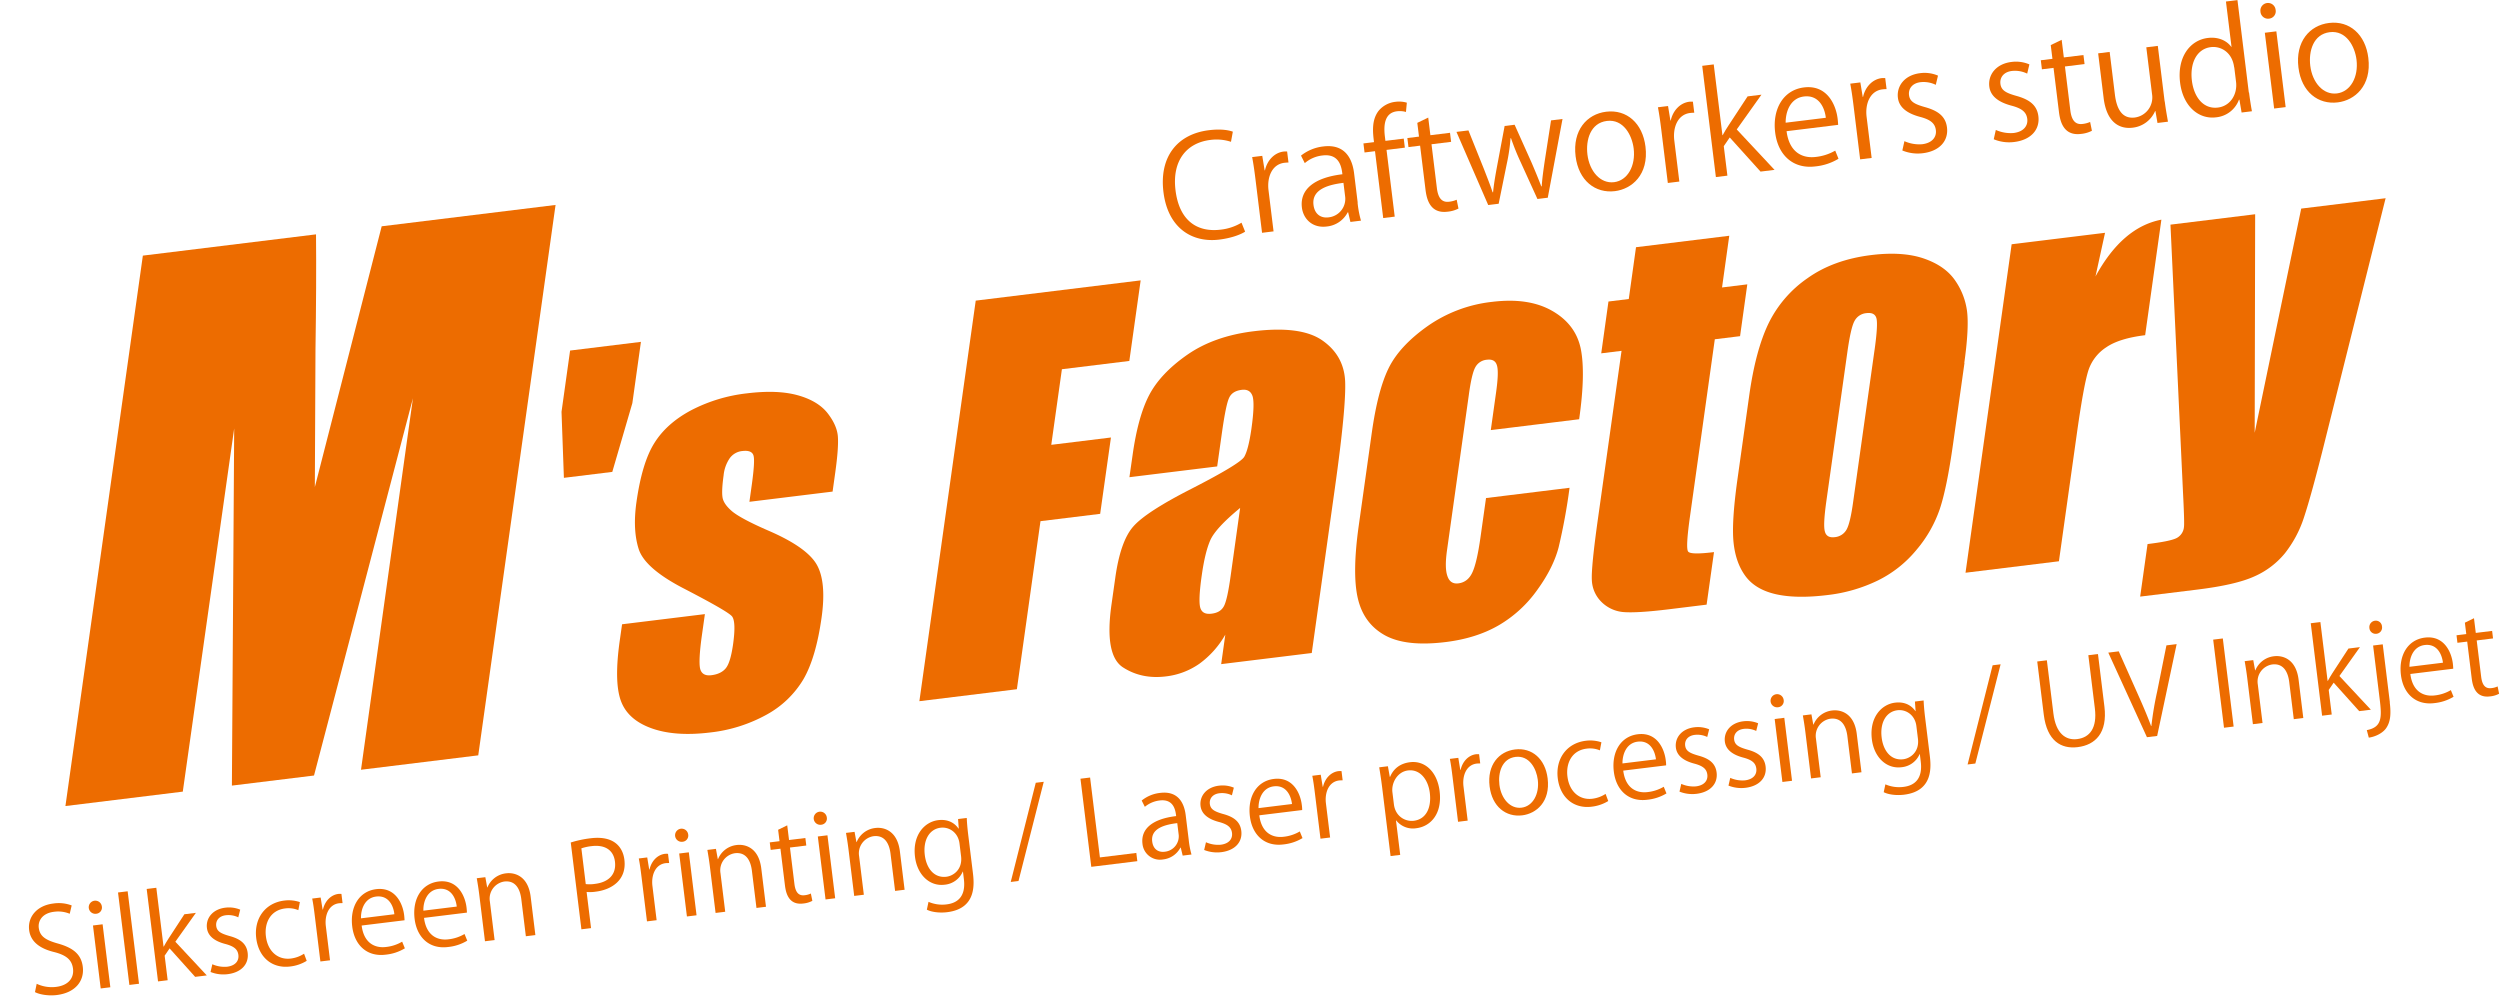
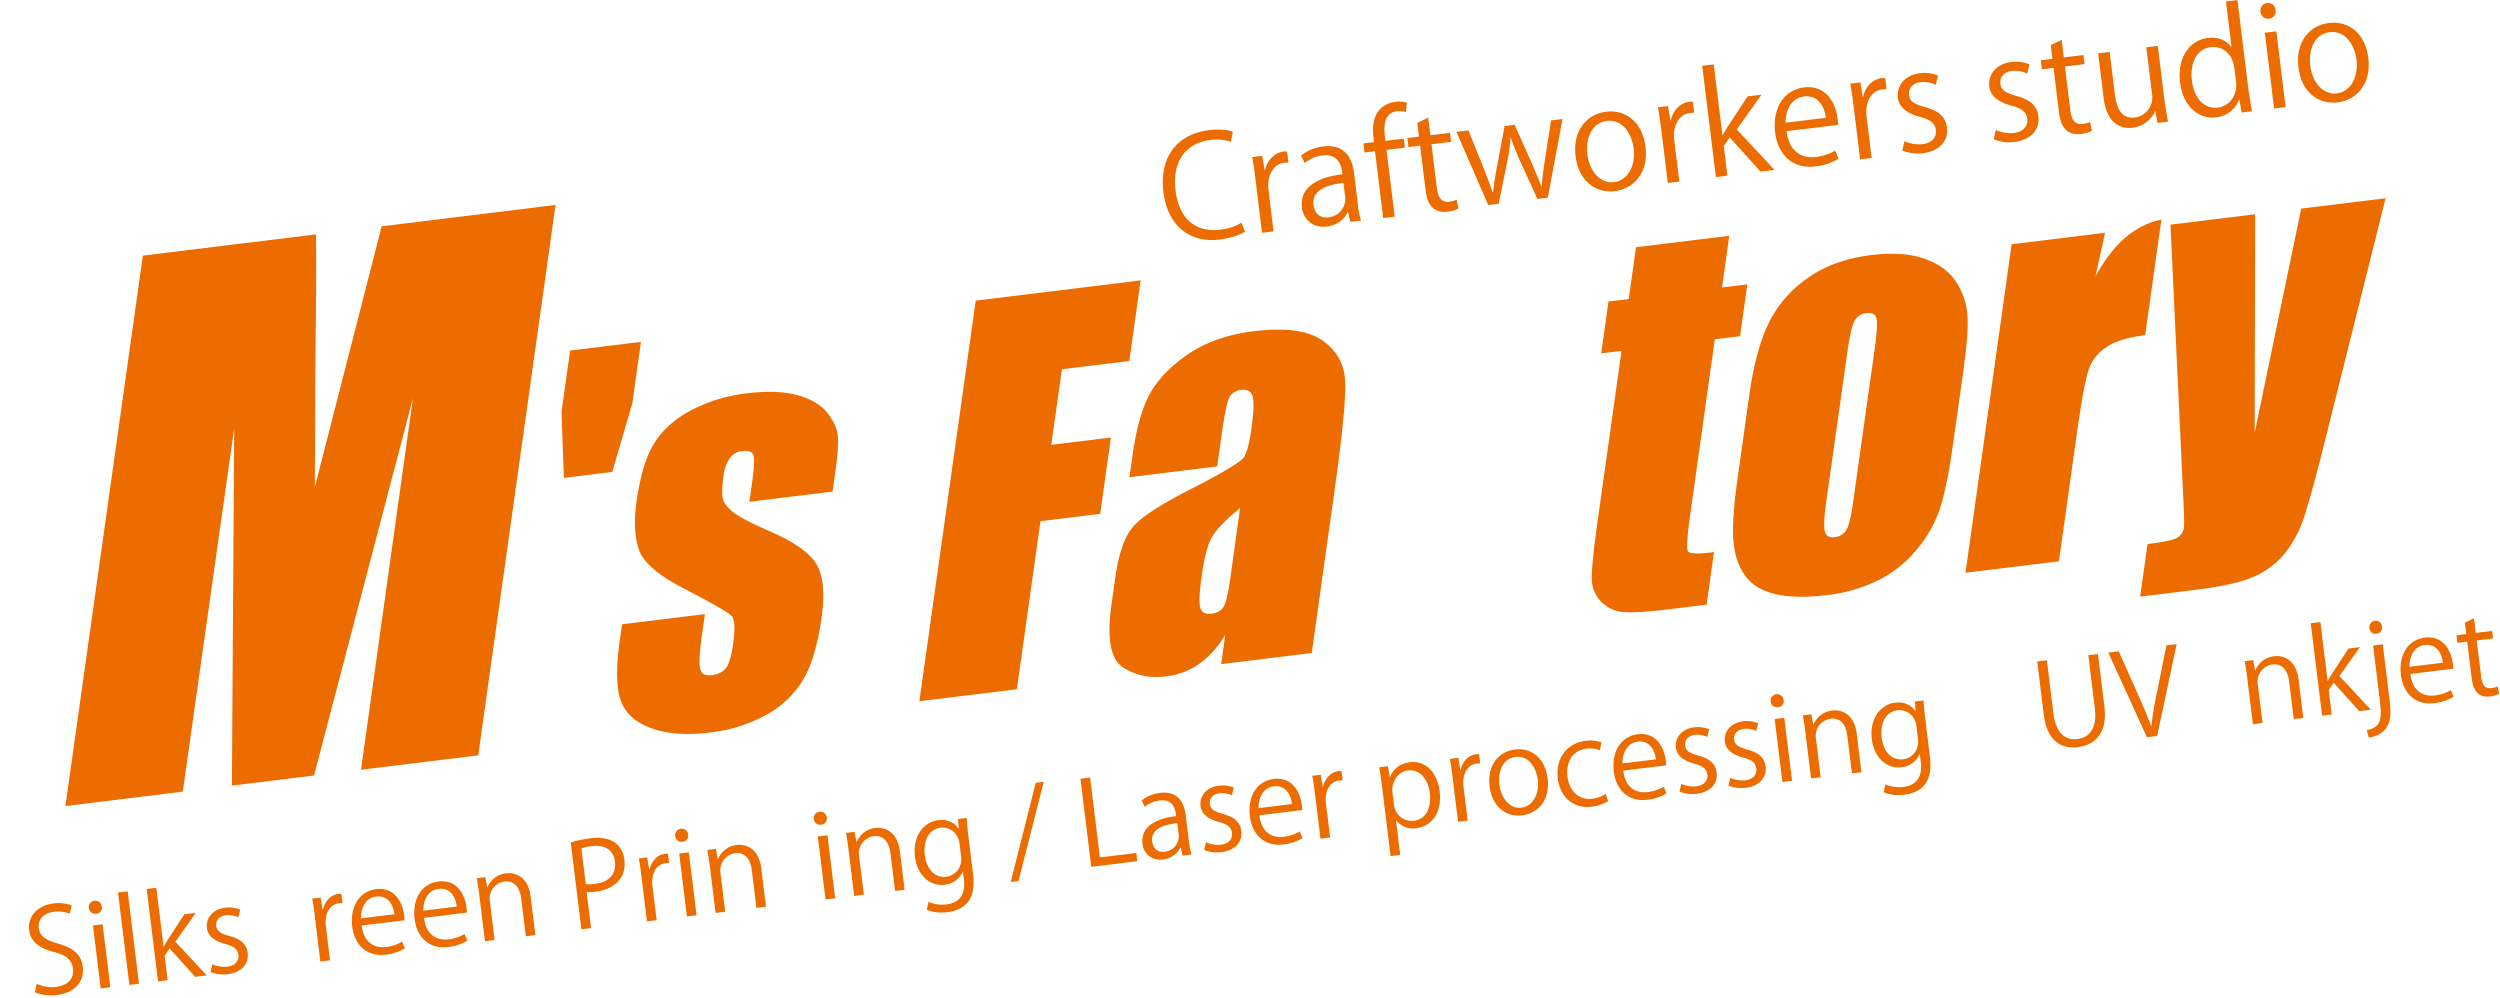
<svg xmlns="http://www.w3.org/2000/svg" width="1245.714" height="497.104" viewBox="0 0 1245.714 497.104">
  <g id="レイヤー_1" data-name="レイヤー 1" transform="translate(-26.166 139.323) rotate(-7)">
    <g id="グループ_761" data-name="グループ 761">
      <g id="グループ_757" data-name="グループ 757" transform="translate(0 313.464)">
        <path id="パス_531" data-name="パス 531" d="M22.057,59.544a15.032,15.032,0,0,0-7.785-2.005c-6.134,0-8.493,3.775-8.493,6.959,0,4.364,2.654,6.546,8.611,9.023,7.136,3.008,10.793,6.664,10.793,12.975,0,7.018-5.131,12.385-14.626,12.385-4.01,0-8.375-1.239-10.557-2.772L1.356,92.1a17.667,17.667,0,0,0,9.5,2.713c5.9,0,9.377-3.185,9.377-7.962,0-4.364-2.359-7.018-8.139-9.318C5.426,75.055.885,71.162.885,65.087c0-6.723,5.426-11.677,13.506-11.677a18.206,18.206,0,0,1,9.024,2.064l-1.474,4.01Z" transform="translate(0 -51.877)" fill="#ed6c00" />
        <path id="パス_532" data-name="パス 532" d="M8.546,60.146a3.276,3.276,0,1,1,3.185-3.3A3.1,3.1,0,0,1,8.546,60.146Zm2.477,37.215H6.187V65.749h4.836Z" transform="translate(26.546 -50.946)" fill="#ed6c00" />
        <path id="パス_533" data-name="パス 533" d="M12.826,99.565H7.99V53.15h4.836Z" transform="translate(39.133 -53.15)" fill="#ed6c00" />
        <path id="パス_534" data-name="パス 534" d="M34.965,99.565h-5.9L18.156,83.936l-2.89,3.3V99.565H10.43V53.15h4.836V82.7h.118c.767-1.121,1.828-2.477,2.713-3.539l9.436-11.206h5.78L21.4,80.987,34.906,99.565Z" transform="translate(51.083 -53.15)" fill="#ed6c00" />
        <path id="パス_535" data-name="パス 535" d="M32.033,61.133A11.266,11.266,0,0,0,25.9,59.3c-3.48,0-5.367,2.123-5.367,4.718,0,2.713,1.828,4.01,5.839,5.721,5.131,2.064,8.08,4.777,8.08,9.5,0,5.6-4.305,9.318-11.206,9.318a17.351,17.351,0,0,1-8.316-2.123l1.356-3.716a14.987,14.987,0,0,0,7.136,2.123c4.246,0,6.311-2.241,6.311-5.131s-1.71-4.6-5.839-6.252c-5.367-2.123-8.08-5.131-8.08-8.965,0-4.954,3.951-8.965,10.321-8.965a14.543,14.543,0,0,1,7.254,1.887l-1.415,3.657Z" transform="translate(73.123 -41.493)" fill="#ed6c00" />
-         <path id="パス_536" data-name="パス 536" d="M42.76,86.68a20.12,20.12,0,0,1-8.611,1.828c-9.024,0-15.039-6.429-15.039-16.1S25.539,55.54,35.27,55.54a17.323,17.323,0,0,1,7.608,1.71l-1.239,3.892a12.707,12.707,0,0,0-6.487-1.651c-7.313,0-11.147,5.839-11.147,12.621,0,7.667,4.6,12.5,10.97,12.5a15.519,15.519,0,0,0,6.841-1.592l.885,3.716Z" transform="translate(93.595 -41.444)" fill="#ed6c00" />
        <path id="パス_537" data-name="パス 537" d="M38.954,60.317c-.531,0-1.062-.118-1.769-.118-5.249,0-7.9,5.19-7.9,10.5V87.86H24.446V65.684c0-3.362,0-6.429-.236-9.436h4.246l.236,6.075h.177c1.415-3.951,4.718-6.782,8.611-6.782a12.569,12.569,0,0,1,1.474.177Z" transform="translate(118.574 -41.444)" fill="#ed6c00" />
        <path id="パス_538" data-name="パス 538" d="M51.932,86.552A22.769,22.769,0,0,1,42.024,88.5c-9.2,0-14.744-6.487-14.744-15.924,0-9.908,5.544-17.044,14.1-17.044,9.731,0,12.267,8.906,12.267,14.449,0,1.121-.059,1.887-.118,2.654H32c0,8.729,5.072,12.09,10.734,12.09a19.9,19.9,0,0,0,8.316-1.651l.944,3.48ZM48.866,69.036c.059-4.305-1.71-9.849-7.962-9.849-5.78,0-8.375,5.485-8.788,9.849Z" transform="translate(133.61 -41.493)" fill="#ed6c00" />
        <path id="パス_539" data-name="パス 539" d="M57.242,86.552A22.768,22.768,0,0,1,47.334,88.5c-9.2,0-14.744-6.487-14.744-15.924,0-9.908,5.544-17.044,14.1-17.044,9.731,0,12.267,8.906,12.267,14.449,0,1.121-.059,1.887-.118,2.654H37.308c0,8.729,5.072,12.09,10.734,12.09a19.9,19.9,0,0,0,8.316-1.651l.944,3.48ZM54.176,69.036c.059-4.305-1.71-9.849-7.962-9.849-5.78,0-8.375,5.485-8.788,9.849Z" transform="translate(159.617 -41.493)" fill="#ed6c00" />
        <path id="パス_540" data-name="パス 540" d="M63.816,87.86H58.98v-18.7c0-5.19-1.828-9.672-7.372-9.672a8.614,8.614,0,0,0-8.316,8.965v19.4H38.456V64.387c0-3.244-.118-5.6-.236-8.2h4.305l.295,5.19h.118A11.347,11.347,0,0,1,53.082,55.54c3.951,0,10.675,2.359,10.675,13.093V87.919Z" transform="translate(187.191 -41.444)" fill="#ed6c00" />
        <path id="パス_541" data-name="パス 541" d="M46.47,54.355A54.745,54.745,0,0,1,56.5,53.47c14.272,0,15.452,9.141,15.452,12.621,0,10.38-8.316,14.1-16.1,14.1a18.051,18.051,0,0,1-4.541-.413V97.939H46.47V54.3Zm4.836,21.468a17.426,17.426,0,0,0,4.659.472c6.959,0,11.206-3.48,11.206-9.79s-4.541-9.082-10.557-9.082a24.672,24.672,0,0,0-5.249.472V75.881Z" transform="translate(227.597 -51.583)" fill="#ed6c00" />
        <path id="パス_542" data-name="パス 542" d="M66.7,60.317c-.531,0-1.062-.118-1.71-.118-5.249,0-7.9,5.19-7.9,10.5V87.86H52.246V65.684c0-3.362,0-6.429-.236-9.436h4.246l.236,6.075h.177c1.415-3.951,4.718-6.782,8.611-6.782a12.569,12.569,0,0,1,1.474.177v4.6Z" transform="translate(254.73 -41.444)" fill="#ed6c00" />
        <path id="パス_543" data-name="パス 543" d="M58.456,60.146a3.276,3.276,0,1,1,3.185-3.3A3.1,3.1,0,0,1,58.456,60.146Zm2.418,37.215H56.038V65.749h4.836Z" transform="translate(270.991 -50.946)" fill="#ed6c00" />
        <path id="パス_544" data-name="パス 544" d="M83.446,87.86H78.61v-18.7c0-5.19-1.828-9.672-7.372-9.672a8.614,8.614,0,0,0-8.316,8.965v19.4H58.086V64.387c0-3.244-.118-5.6-.236-8.2h4.305l.295,5.19h.118A11.347,11.347,0,0,1,72.712,55.54c3.951,0,10.675,2.359,10.675,13.093V87.919Z" transform="translate(283.333 -41.444)" fill="#ed6c00" />
-         <path id="パス_545" data-name="パス 545" d="M68.055,56.061l4.777-1.651v7.372h8.2v3.775h-8.2V83.84c0,4.01,1.238,6.193,4.305,6.193a9.2,9.2,0,0,0,3.244-.472l.295,3.716a12.028,12.028,0,0,1-4.718.767c-7.667,0-7.9-6.959-7.9-10.321V65.557h-4.9V61.782h4.9V56.061Z" transform="translate(309.34 -46.979)" fill="#ed6c00" />
        <path id="パス_546" data-name="パス 546" d="M70.256,60.146a3.276,3.276,0,1,1,3.185-3.3A3.1,3.1,0,0,1,70.256,60.146Zm2.418,37.215H67.838V65.749h4.836Z" transform="translate(328.784 -50.946)" fill="#ed6c00" />
        <path id="パス_547" data-name="パス 547" d="M95.246,87.86H90.41v-18.7c0-5.19-1.828-9.672-7.372-9.672a8.614,8.614,0,0,0-8.316,8.965v19.4H69.886V64.387c0-3.244-.118-5.6-.236-8.2h4.305l.295,5.19h.118A11.347,11.347,0,0,1,84.512,55.54c3.951,0,10.675,2.359,10.675,13.093V87.919Z" transform="translate(341.126 -41.444)" fill="#ed6c00" />
        <path id="パス_548" data-name="パス 548" d="M103.145,56.238c-.177,2.241-.295,4.836-.295,8.729v18.46c0,5.485-.118,18.165-15.1,18.165-3.6,0-7.549-.885-9.908-2.477l1.3-3.775A17.176,17.176,0,0,0,87.988,97.7c5.78,0,10.026-3.067,10.026-11.442V82.483H97.9a10.861,10.861,0,0,1-9.79,5.367c-7.549,0-12.916-6.664-12.916-15.57,0-10.97,6.841-16.75,13.683-16.75,5.426,0,8.257,2.89,9.554,5.426h.118l.236-4.777h4.364ZM98.014,68.387c0-5.485-4.01-8.965-8.434-8.965-5.544,0-9.436,4.954-9.436,12.562,0,6.723,3.244,12.031,9.377,12.031,3.6,0,8.493-2.713,8.493-9.259V68.446Z" transform="translate(368.259 -41.493)" fill="#ed6c00" />
        <path id="パス_549" data-name="パス 549" d="M86.853,100.936H82.96l18.4-47.536h4.01Z" transform="translate(406.315 -51.926)" fill="#ed6c00" />
        <path id="パス_550" data-name="パス 550" d="M112.93,97.753H89.87V53.52h4.836v40.1h18.283v4.128Z" transform="translate(440.158 -51.338)" fill="#ed6c00" />
        <path id="パス_551" data-name="パス 551" d="M117.519,80.359a43.578,43.578,0,0,0,.472,7.549h-4.423l-.472-4.069h-.177a11.1,11.1,0,0,1-9.318,4.777,8.757,8.757,0,0,1-9.2-8.965c0-7.608,6.605-11.736,18.342-11.677,0-2.654,0-8.729-7.2-8.729a14.085,14.085,0,0,0-7.726,2.241l-1.179-3.3a17.643,17.643,0,0,1,9.613-2.654c8.906,0,11.265,6.311,11.265,12.562V80.359ZM112.8,71.513c-5.957,0-13.447.885-13.447,7.549,0,4.069,2.536,5.839,5.485,5.839a7.734,7.734,0,0,0,8.021-7.431V71.513Z" transform="translate(462.345 -41.493)" fill="#ed6c00" />
        <path id="パス_552" data-name="パス 552" d="M116.613,61.133A11.266,11.266,0,0,0,110.48,59.3c-3.48,0-5.367,2.123-5.367,4.718,0,2.713,1.828,4.01,5.839,5.721,5.131,2.064,8.08,4.777,8.08,9.5,0,5.6-4.305,9.318-11.206,9.318a17.351,17.351,0,0,1-8.316-2.123l1.357-3.716A14.987,14.987,0,0,0,108,84.842c4.246,0,6.311-2.241,6.311-5.131s-1.71-4.6-5.839-6.252c-5.308-2.123-8.08-5.131-8.08-8.965,0-4.954,3.951-8.965,10.321-8.965a14.543,14.543,0,0,1,7.254,1.887l-1.415,3.657Z" transform="translate(487.372 -41.493)" fill="#ed6c00" />
        <path id="パス_553" data-name="パス 553" d="M128.342,86.552a22.984,22.984,0,0,1-9.908,1.946c-9.2,0-14.744-6.487-14.744-15.924,0-9.908,5.544-17.044,14.1-17.044,9.731,0,12.267,8.906,12.267,14.449a17.467,17.467,0,0,1-.118,2.654H108.408c0,8.729,5.072,12.09,10.734,12.09a19.9,19.9,0,0,0,8.316-1.651l.944,3.48Zm-3.067-17.516c0-4.305-1.769-9.849-7.962-9.849-5.78,0-8.375,5.485-8.847,9.849h16.75Z" transform="translate(507.845 -41.493)" fill="#ed6c00" />
        <path id="パス_554" data-name="パス 554" d="M124.025,60.317c-.531,0-1.062-.118-1.71-.118-5.249,0-7.9,5.19-7.9,10.5V87.86h-4.836V65.684c0-3.362,0-6.429-.236-9.436h4.246l.236,6.075H114c1.415-3.951,4.718-6.782,8.611-6.782a12.571,12.571,0,0,1,1.474.177v4.6Z" transform="translate(535.517 -41.444)" fill="#ed6c00" />
        <path id="パス_555" data-name="パス 555" d="M119.817,61.6c2.182-3.893,5.839-6.075,10.793-6.075,7.49,0,12.857,6.428,12.857,16.1,0,11.618-6.782,16.926-13.742,16.926a10.574,10.574,0,0,1-9.5-5.072h-.118v17.28h-4.836V66.382c0-4.128-.118-7.313-.236-10.2H119.4l.295,5.367h.118Zm.236,13.742c0,6.134,4.6,9.377,8.847,9.377,6.193,0,9.613-5.367,9.613-12.857,0-6.546-3.3-12.385-9.436-12.385-5.367,0-9.023,5.19-9.023,9.79v6.016Z" transform="translate(563.434 -41.493)" fill="#ed6c00" />
        <path id="パス_556" data-name="パス 556" d="M135.735,60.317c-.531,0-1.062-.118-1.71-.118-5.249,0-7.9,5.19-7.9,10.5V87.86h-4.836V65.684c0-3.362,0-6.429-.236-9.436H125.3l.236,6.075h.177c1.415-3.951,4.718-6.782,8.611-6.782a12.567,12.567,0,0,1,1.474.177v4.6Z" transform="translate(592.869 -41.444)" fill="#ed6c00" />
        <path id="パス_557" data-name="パス 557" d="M153.294,71.818c0,11.8-7.785,16.75-14.8,16.75-8.139,0-14.39-6.075-14.39-16.278,0-10.793,6.723-16.75,14.8-16.75C147.514,55.54,153.294,62.145,153.294,71.818ZM138.726,59.256c-6.841,0-9.672,6.723-9.672,12.8,0,7.018,3.893,12.68,9.554,12.68s9.731-5.662,9.731-12.8c0-5.6-2.713-12.68-9.613-12.68Z" transform="translate(607.807 -41.444)" fill="#ed6c00" />
        <path id="パス_558" data-name="パス 558" d="M153.55,86.68a20.121,20.121,0,0,1-8.611,1.828c-9.024,0-15.039-6.429-15.039-16.1s6.429-16.867,16.16-16.867a17.322,17.322,0,0,1,7.608,1.71l-1.239,3.892a12.707,12.707,0,0,0-6.488-1.651c-7.313,0-11.147,5.839-11.147,12.621,0,7.667,4.6,12.5,10.97,12.5a15.52,15.52,0,0,0,6.841-1.592l.885,3.716Z" transform="translate(636.214 -41.444)" fill="#ed6c00" />
        <path id="パス_559" data-name="パス 559" d="M159.322,86.552a22.984,22.984,0,0,1-9.908,1.946c-9.2,0-14.744-6.487-14.744-15.924,0-9.908,5.544-17.044,14.1-17.044,9.731,0,12.267,8.906,12.267,14.449a17.467,17.467,0,0,1-.118,2.654H139.388c0,8.729,5.072,12.09,10.734,12.09a19.9,19.9,0,0,0,8.316-1.651l.944,3.48Zm-3.067-17.516c0-4.305-1.769-9.849-7.962-9.849-5.78,0-8.375,5.485-8.847,9.849H156.2Z" transform="translate(659.576 -41.493)" fill="#ed6c00" />
        <path id="パス_560" data-name="パス 560" d="M157.073,61.133A11.266,11.266,0,0,0,150.94,59.3c-3.48,0-5.367,2.123-5.367,4.718,0,2.713,1.828,4.01,5.839,5.721,5.131,2.064,8.08,4.777,8.08,9.5,0,5.6-4.305,9.318-11.206,9.318a17.352,17.352,0,0,1-8.316-2.123l1.357-3.716a14.986,14.986,0,0,0,7.136,2.123c4.246,0,6.311-2.241,6.311-5.131s-1.71-4.6-5.839-6.252c-5.308-2.123-8.08-5.131-8.08-8.965,0-4.954,3.951-8.965,10.321-8.965a14.542,14.542,0,0,1,7.254,1.887l-1.415,3.657Z" transform="translate(685.534 -41.493)" fill="#ed6c00" />
        <path id="パス_561" data-name="パス 561" d="M161.243,61.133A11.266,11.266,0,0,0,155.11,59.3c-3.48,0-5.367,2.123-5.367,4.718,0,2.713,1.828,4.01,5.839,5.721,5.131,2.064,8.08,4.777,8.08,9.5,0,5.6-4.305,9.318-11.206,9.318a17.351,17.351,0,0,1-8.316-2.123l1.356-3.716a14.987,14.987,0,0,0,7.136,2.123c4.246,0,6.311-2.241,6.311-5.131s-1.71-4.6-5.839-6.252c-5.308-2.123-8.08-5.131-8.08-8.965,0-4.954,3.951-8.965,10.321-8.965a14.543,14.543,0,0,1,7.254,1.887l-1.415,3.657Z" transform="translate(705.957 -41.493)" fill="#ed6c00" />
        <path id="パス_562" data-name="パス 562" d="M151.706,60.146a3.276,3.276,0,1,1,3.185-3.3A3.1,3.1,0,0,1,151.706,60.146Zm2.418,37.215h-4.836V65.749h4.836Z" transform="translate(727.703 -50.946)" fill="#ed6c00" />
        <path id="パス_563" data-name="パス 563" d="M176.7,87.86H171.86v-18.7c0-5.19-1.828-9.672-7.372-9.672a8.614,8.614,0,0,0-8.316,8.965v19.4h-4.836V64.387c0-3.244-.118-5.6-.236-8.2h4.305l.295,5.19h.118a11.347,11.347,0,0,1,10.144-5.839c3.951,0,10.675,2.359,10.675,13.093V87.919Z" transform="translate(740.045 -41.444)" fill="#ed6c00" />
        <path id="パス_564" data-name="パス 564" d="M184.6,56.238c-.177,2.241-.295,4.836-.295,8.729v18.46c0,5.485-.118,18.165-15.1,18.165-3.6,0-7.549-.885-9.908-2.477l1.3-3.775a17.176,17.176,0,0,0,8.847,2.359c5.78,0,10.026-3.067,10.026-11.442V82.483h-.118a10.861,10.861,0,0,1-9.79,5.367c-7.549,0-12.916-6.664-12.916-15.57,0-10.97,6.841-16.75,13.683-16.75,5.426,0,8.257,2.89,9.554,5.426H180l.236-4.777H184.6Zm-5.131,12.149c0-5.485-4.01-8.965-8.434-8.965-5.544,0-9.436,4.954-9.436,12.562,0,6.723,3.244,12.031,9.377,12.031,3.6,0,8.493-2.713,8.493-9.259V68.446Z" transform="translate(767.179 -41.493)" fill="#ed6c00" />
-         <path id="パス_565" data-name="パス 565" d="M168.3,100.936H164.41l18.4-47.536h4.01L168.3,100.936Z" transform="translate(805.234 -51.926)" fill="#ed6c00" />
        <path id="パス_566" data-name="パス 566" d="M201.8,79.9c0,13.27-6.841,18.46-15.688,18.46-8.257,0-14.8-4.836-14.8-18.165V53.54h4.836V80.257c0,10.026,4.423,14.1,10.2,14.1,6.37,0,10.616-4.305,10.616-14.1V53.54H201.8V79.962Z" transform="translate(839.028 -51.24)" fill="#ed6c00" />
        <path id="パス_567" data-name="パス 567" d="M211.685,53.52,196.469,97.753h-5.131L177.36,53.579h5.249l6.782,22.175c1.828,5.957,3.48,11.56,4.659,16.691h.177a161.916,161.916,0,0,1,4.954-16.691l7.372-22.234h5.19Z" transform="translate(868.659 -51.338)" fill="#ed6c00" />
-         <path id="パス_568" data-name="パス 568" d="M186.29,53.52h4.836V97.753H186.29Z" transform="translate(912.396 -51.338)" fill="#ed6c00" />
        <path id="パス_569" data-name="パス 569" d="M214.306,87.86H209.47v-18.7c0-5.19-1.828-9.672-7.372-9.672a8.614,8.614,0,0,0-8.316,8.965v19.4h-4.836V64.387c0-3.244-.118-5.6-.236-8.2h4.305l.295,5.19h.118a11.347,11.347,0,0,1,10.144-5.839c3.951,0,10.675,2.359,10.675,13.093V87.919Z" transform="translate(924.248 -41.444)" fill="#ed6c00" />
        <path id="パス_570" data-name="パス 570" d="M219.175,99.565h-5.9L202.366,83.936l-2.89,3.3V99.565H194.64V53.15h4.836V82.7h.118c.767-1.121,1.828-2.477,2.713-3.539l9.436-11.206h5.78L205.61,80.987l13.506,18.578Z" transform="translate(953.292 -53.15)" fill="#ed6c00" />
        <path id="パス_571" data-name="パス 571" d="M211.274,94.884c0,6.075-.885,9.908-3.539,12.739-2.359,2.418-6.37,3.421-8.965,3.421l-.531-3.834c7.726-.531,8.257-5.367,8.257-14.449V65.749h4.836V94.884Zm-2.418-34.738a3.114,3.114,0,0,1-3.126-3.3,3.2,3.2,0,0,1,3.244-3.244,3.053,3.053,0,0,1,3.067,3.244,3.1,3.1,0,0,1-3.185,3.3Z" transform="translate(970.924 -50.946)" fill="#ed6c00" />
        <path id="パス_572" data-name="パス 572" d="M226.322,86.552a22.984,22.984,0,0,1-9.908,1.946c-9.2,0-14.744-6.487-14.744-15.924,0-9.908,5.544-17.044,14.1-17.044,9.731,0,12.267,8.906,12.267,14.449,0,1.121-.059,1.887-.118,2.654H206.388c0,8.729,5.072,12.09,10.734,12.09a19.9,19.9,0,0,0,8.316-1.651l.944,3.48ZM223.2,69.036c0-4.305-1.769-9.849-7.962-9.849-5.78,0-8.375,5.485-8.847,9.849h16.75Z" transform="translate(987.723 -41.493)" fill="#ed6c00" />
        <path id="パス_573" data-name="パス 573" d="M211.635,56.061l4.777-1.651v7.372h8.2v3.775h-8.2V83.84c0,4.01,1.239,6.193,4.305,6.193a9.2,9.2,0,0,0,3.244-.472l.295,3.716a12.028,12.028,0,0,1-4.718.767c-7.667,0-7.9-6.959-7.9-10.321V65.557h-4.9V61.782h4.9V56.061Z" transform="translate(1012.555 -46.979)" fill="#ed6c00" />
      </g>
      <g id="グループ_760" data-name="グループ 760" transform="translate(26.363)">
        <g id="グループ_758" data-name="グループ 758">
          <path id="パス_574" data-name="パス 574" d="M283.373,0,211.716,267.521H152.857L201.1,86.932,129.266,267.521H88.041L110.865,91,63.388,267.521H4.47L76.186,0h86.932c-1.828,16.16-4.246,35.091-7.254,56.913l-8.67,68L196.087,0Z" transform="translate(-4.47)" fill="#ed6c00" />
          <path id="パス_575" data-name="パス 575" d="M49.65,74.935l2.831-32.791L60.443,12.36H96.006L88.044,42.143l-14.1,32.791Z" transform="translate(216.809 60.536)" fill="#ed6c00" />
          <path id="パス_576" data-name="パス 576" d="M169.928,71.557H128.349l2.3-8.611c1.946-7.372,2.831-12.031,2.536-13.978s-2.064-2.949-5.249-2.949a8.763,8.763,0,0,0-6.605,2.713,18.182,18.182,0,0,0-4.128,8.139c-1.3,4.9-1.946,8.493-1.887,10.793s1.356,4.777,3.893,7.549c2.536,2.713,8.2,6.723,17.044,11.913q17.6,10.35,21.527,19.462c2.6,6.075,2.359,14.98-.767,26.6-3.48,12.975-7.726,22.824-12.739,29.43a48.265,48.265,0,0,1-20.406,15.275,75.192,75.192,0,0,1-28.958,5.367c-11.913,0-21.586-1.946-29.017-5.78s-11.854-9.024-13.27-15.629c-1.415-6.546-.354-16.514,3.244-29.783l2.064-7.667H99.51L96.8,134.486c-2.3,8.552-3.244,14.155-2.949,16.691.354,2.536,2.064,3.834,5.131,3.834,3.3,0,5.839-.885,7.608-2.6s3.362-5.367,4.9-10.911c2.064-7.608,2.477-12.385,1.3-14.331-1.239-1.946-8.847-7.608-22.706-17.1Q72.645,98.038,70.729,88.248c-1.239-6.546-.708-14.272,1.71-23.3,3.421-12.739,7.549-22.175,12.444-28.191,4.9-6.075,11.677-10.734,20.288-14.037a79.394,79.394,0,0,1,28.486-4.954c10.321,0,18.578,1.356,25.006,4.01s11.029,6.252,13.683,10.616c2.654,4.423,3.893,8.493,3.716,12.267s-1.357,9.672-3.48,17.634l-2.477,9.259Z" transform="translate(228.404 87.032)" fill="#ed6c00" />
          <path id="パス_577" data-name="パス 577" d="M129.355,12.35h82.8l-10.5,39.161H167.808l-9.849,36.743h29.96l-9.967,37.1h-29.96l-21.881,81.683H77.16L129.355,12.35Z" transform="translate(351.545 60.487)" fill="#ed6c00" />
          <path id="パス_578" data-name="パス 578" d="M157.347,82.419H113.291l2.89-10.675c3.3-12.326,7.2-21.881,11.736-28.545s11.619-12.621,21.291-17.752,21.114-7.667,34.325-7.667q23.8,0,33.5,8.729c6.487,5.839,9.377,12.975,8.788,21.409-.649,8.493-4.482,25.891-11.56,52.313l-21.468,80.209H147.321l3.834-14.331a45.907,45.907,0,0,1-14.567,12.8,36.336,36.336,0,0,1-17.4,4.246c-8.2,0-15.1-2.418-20.7-7.136-5.6-4.777-6.193-15.216-1.887-31.376l3.539-13.152q4.777-17.959,12.031-24.417,7.166-6.458,31.081-15.157,25.567-9.377,28.073-12.621c1.651-2.182,3.362-6.546,5.19-13.211,2.241-8.316,3.067-13.742,2.595-16.278-.531-2.536-2.182-3.775-4.954-3.775q-4.777,0-6.723,3.185c-1.357,2.123-3.185,7.608-5.6,16.514l-4.482,16.691Zm8.906,21.881c-9.024,5.721-14.626,10.5-16.868,14.331s-4.305,9.377-6.252,16.632c-2.241,8.257-3.126,13.624-2.713,16.042s2.123,3.6,5.19,3.6,5.072-.944,6.488-2.831,3.185-6.841,5.308-14.862l8.788-32.909Z" transform="translate(432.897 87.081)" fill="#ed6c00" />
-           <path id="パス_579" data-name="パス 579" d="M235.581,81.111h-44.41l4.954-18.519c1.71-6.429,2.418-10.793,2.005-13.093-.354-2.3-1.887-3.421-4.6-3.421a7.173,7.173,0,0,0-6.193,3.008c-1.474,2.005-3.126,6.487-4.954,13.506l-20.17,75.314c-1.533,5.721-2.005,9.967-1.357,12.8q.885,4.246,4.954,4.246c3.126,0,5.662-1.474,7.549-4.482,1.887-2.949,3.951-8.611,6.193-16.926l5.131-19.109h41.933a294.356,294.356,0,0,1-9.023,28.781c-2.536,6.37-6.841,12.975-13.034,19.639a61.69,61.69,0,0,1-21.173,15.216c-7.962,3.421-17.1,5.131-27.483,5.131q-19.816,0-29.548-7.018c-6.487-4.718-10.2-11.265-11.147-19.757q-1.415-12.651,4.836-36.035l12.149-45.353c3.657-13.565,7.667-23.768,12.149-30.668s11.736-13.034,21.763-18.46a69.179,69.179,0,0,1,33.5-8.139c12.326,0,21.94,2.713,29.135,8.08S239.886,38,240.594,46.256c.649,8.2-1,19.816-5.072,34.856Z" transform="translate(536.607 87.033)" fill="#ed6c00" />
          <path id="パス_580" data-name="パス 580" d="M223.717,14.66l-6.723,25.183h12.68L222.95,65.027H210.27l-22.942,85.753c-2.831,10.557-3.893,16.4-3.126,17.634.708,1.239,4.954,1.828,12.739,1.828L190.1,195.779H171.168c-10.675,0-18.165-.472-22.529-1.356a17.558,17.558,0,0,1-10.38-6.37,16.127,16.127,0,0,1-3.421-11.442q.442-6.458,6.841-30.314l21.763-81.212h-10.2L159.963,39.9h10.2l6.723-25.183h46.887Z" transform="translate(633.812 71.801)" fill="#ed6c00" />
          <path id="パス_581" data-name="パス 581" d="M272.167,76.845l-10.5,39.1c-3.833,14.331-7.372,24.888-10.557,31.553a62.764,62.764,0,0,1-13.978,18.755,57.979,57.979,0,0,1-21.055,12.857,77.444,77.444,0,0,1-25.773,4.128c-10.38,0-18.814-1.18-25.419-3.539-6.546-2.359-11.206-5.957-13.919-10.734s-4.01-10.557-3.893-17.339,2.005-16.926,5.6-30.491l10.97-40.93c3.951-14.862,8.611-26.422,13.978-34.8A58.477,58.477,0,0,1,199.743,25.3c9.377-5.072,20.347-7.549,32.909-7.549,10.5,0,19.109,1.651,25.773,4.9s11.383,7.49,14.1,12.68a34.515,34.515,0,0,1,4.069,16.1c0,5.544-1.474,13.978-4.482,25.242ZM228.524,64.814c2.182-8.2,3.126-13.329,2.831-15.452s-1.828-3.185-4.6-3.185a7.383,7.383,0,0,0-6.429,3.185c-1.533,2.123-3.362,7.254-5.544,15.452l-19.345,72.07c-2.005,7.549-2.89,12.444-2.536,14.744.295,2.3,1.828,3.421,4.541,3.421a7.443,7.443,0,0,0,6.37-3.126c1.474-2.064,3.126-6.546,4.954-13.506l19.757-73.663Z" transform="translate(693.939 86.935)" fill="#ed6c00" />
          <path id="パス_582" data-name="パス 582" d="M255.855,20.837l-7.372,21Q264.761,19.1,284.518,17.77L269.479,73.916c-8.611,0-15.275,1.18-19.934,3.6A21.835,21.835,0,0,0,239.4,87.6q-3.1,6.458-9.377,29.725L213.1,180.488H166.21L208.969,20.837Z" transform="translate(787.687 87.032)" fill="#ed6c00" />
          <path id="パス_583" data-name="パス 583" d="M326.166,18.339l-44.41,115.477c-7.018,18.342-12.208,30.845-15.393,37.51A57.214,57.214,0,0,1,254.8,187.78a40.822,40.822,0,0,1-16.455,9.554C231.861,199.4,222.13,200.4,209.1,200.4H180.61l6.841-25.537c7.372,0,12.149-.354,14.508-1.121a6.855,6.855,0,0,0,4.541-5.131c.354-1.3.885-6.841,1.592-16.75L218.179,18.28H260.7L247.2,126.326,283.82,18.28h42.464Z" transform="translate(858.214 89.53)" fill="#ed6c00" />
        </g>
        <g id="グループ_759" data-name="グループ 759" transform="translate(580.336 0)">
          <path id="パス_584" data-name="パス 584" d="M140.851,52.832c-2.418,1.18-7.2,2.359-13.27,2.359-13.683,0-24.711-8.847-24.711-26.894S113.545.46,129.115.46c6.37,0,10.026,1.3,11.736,2.182l-1.533,4.9a23.061,23.061,0,0,0-10.085-2.182c-12.09,0-20.288,8.08-20.288,22.765s7.549,22.234,19.993,22.234a25.6,25.6,0,0,0,10.675-2.182l1.238,4.659Z" transform="translate(-102.87 2.253)" fill="#ed6c00" />
          <path id="パス_585" data-name="パス 585" d="M128.3,8.741a20.59,20.59,0,0,0-2.064-.118c-6.311,0-9.5,6.193-9.5,12.621V41.886h-5.78V15.228c0-4.069-.059-7.726-.295-11.383h5.072l.295,7.313h.177c1.651-4.718,5.662-8.139,10.321-8.139.649,0,1.121.118,1.769.177V8.741Z" transform="translate(-64.668 14.791)" fill="#ed6c00" />
          <path id="パス_586" data-name="パス 586" d="M142.157,32.9a49.325,49.325,0,0,0,.59,9.082h-5.308l-.531-4.9h-.236a13.179,13.179,0,0,1-11.265,5.721c-7.254,0-11.088-5.308-11.088-10.852,0-9.141,7.962-14.1,22.057-14.037,0-3.185,0-10.5-8.67-10.5a16.117,16.117,0,0,0-9.259,2.713l-1.415-3.951A21.783,21.783,0,0,1,128.651,3c10.734,0,13.565,7.608,13.565,15.157V32.9Zm-5.721-10.675c-7.2,0-16.219,1.062-16.219,9.082,0,4.9,3.067,7.077,6.546,7.077a9.269,9.269,0,0,0,9.613-8.965v-7.2Z" transform="translate(-46.791 14.693)" fill="#ed6c00" />
          <path id="パス_587" data-name="パス 587" d="M125.448,18.637c0-4.718,0-10.97,4.187-15.216A12.667,12.667,0,0,1,138.423,0a13.654,13.654,0,0,1,5.662,1.121l-1,4.541a11.141,11.141,0,0,0-4.423-.885c-6.016,0-7.49,5.6-7.49,11.736V18.7h9.2v4.541h-9.2v33.5h-5.78V23.178H120.14V18.637h5.249Z" transform="translate(-18.286 0)" fill="#ed6c00" />
          <path id="パス_588" data-name="パス 588" d="M129.719,3.606,135.44,1.66v8.847h9.849v4.541H135.44v22c0,4.836,1.474,7.49,5.19,7.49a12.54,12.54,0,0,0,3.893-.531l.354,4.482a15.094,15.094,0,0,1-5.662.885c-9.2,0-9.5-8.375-9.5-12.444V15.048H123.88V10.507h5.839v-6.9Z" transform="translate(0.031 8.13)" fill="#ed6c00" />
          <path id="パス_589" data-name="パス 589" d="M181.317,3.15l-12.09,38.1h-5.19L158.02,22.141a119.765,119.765,0,0,1-3.362-12.562h-.236a92.04,92.04,0,0,1-3.48,12.621l-6.369,19.05h-5.249L128.06,3.15h6.016l5.308,19.993c1.062,4.246,2.123,8.2,2.89,12.09h.236c.826-3.775,2.064-7.9,3.362-12.031l6.37-20.052h5.013l6.075,19.7c1.3,4.482,2.418,8.493,3.362,12.385h.236c.708-3.775,1.769-7.726,3.008-12.267l5.6-19.757h5.78Z" transform="translate(20.503 15.428)" fill="#ed6c00" />
          <path id="パス_590" data-name="パス 590" d="M172.95,22.639c0,14.155-9.377,20.17-17.811,20.17-9.79,0-17.339-7.313-17.339-19.639C137.8,10.2,145.88,3,155.611,3,165.991,3,172.95,10.962,172.95,22.639ZM155.434,7.6c-8.257,0-11.677,8.08-11.677,15.452,0,8.434,4.659,15.275,11.5,15.275s11.737-6.841,11.737-15.452C166.994,16.093,163.691,7.6,155.434,7.6Z" transform="translate(68.207 14.693)" fill="#ed6c00" />
          <path id="パス_591" data-name="パス 591" d="M162.844,8.741a20.593,20.593,0,0,0-2.064-.118c-6.311,0-9.5,6.193-9.5,12.621V41.886H145.5V15.228c0-4.069-.059-7.726-.295-11.383h5.072l.295,7.313h.177c1.651-4.718,5.662-8.139,10.321-8.139.649,0,1.121.118,1.769.177V8.741Z" transform="translate(104.499 14.791)" fill="#ed6c00" />
          <path id="パス_592" data-name="パス 592" d="M178.9,55.991h-7.136L158.609,37.237l-3.48,3.951v14.8h-5.78V.14h5.78V35.7h.118c.885-1.3,2.241-3.008,3.3-4.246L169.933,18.01h6.959L162.561,33.7,178.839,56.05Z" transform="translate(124.776 0.686)" fill="#ed6c00" />
          <path id="パス_593" data-name="パス 593" d="M184.446,40.392a27.417,27.417,0,0,1-11.913,2.359c-11.088,0-17.752-7.844-17.752-19.227C154.78,11.611,161.5,3,171.765,3,183.5,3,186.51,13.734,186.51,20.4c0,1.356-.059,2.3-.118,3.185H160.5c.059,10.557,6.075,14.508,12.916,14.508a24.594,24.594,0,0,0,9.967-1.946l1.121,4.187ZM180.73,19.337c.059-5.19-2.123-11.854-9.554-11.854-6.959,0-10.026,6.605-10.616,11.854Z" transform="translate(151.371 14.693)" fill="#ed6c00" />
          <path id="パス_594" data-name="パス 594" d="M179.214,8.741a20.59,20.59,0,0,0-2.064-.118c-6.311,0-9.5,6.193-9.5,12.621V41.886h-5.78V15.228c0-4.069-.059-7.726-.295-11.383h5.072l.295,7.313h.177c1.651-4.718,5.662-8.139,10.321-8.139.649,0,1.121.118,1.769.177V8.741Z" transform="translate(184.675 14.791)" fill="#ed6c00" />
          <path id="パス_595" data-name="パス 595" d="M185.784,9.723a13.818,13.818,0,0,0-7.431-2.241c-4.187,0-6.428,2.595-6.428,5.662,0,3.3,2.182,4.836,7.077,6.9,6.134,2.536,9.731,5.721,9.731,11.442,0,6.782-5.19,11.265-13.506,11.265a20.128,20.128,0,0,1-9.967-2.595l1.592-4.482a18.111,18.111,0,0,0,8.611,2.595c5.072,0,7.608-2.713,7.608-6.134s-2.005-5.544-7.077-7.549c-6.429-2.595-9.731-6.134-9.731-10.734C166.263,7.9,170.981,3,178.707,3a16.9,16.9,0,0,1,8.729,2.3l-1.651,4.423Z" transform="translate(202.699 14.693)" fill="#ed6c00" />
          <path id="パス_596" data-name="パス 596" d="M193.564,9.723a13.817,13.817,0,0,0-7.431-2.241c-4.187,0-6.428,2.595-6.428,5.662,0,3.3,2.182,4.836,7.077,6.9,6.134,2.536,9.731,5.721,9.731,11.442,0,6.782-5.19,11.265-13.506,11.265a19.958,19.958,0,0,1-9.967-2.595l1.592-4.482a18.112,18.112,0,0,0,8.611,2.595c5.072,0,7.608-2.713,7.608-6.134s-2.005-5.544-7.077-7.549c-6.428-2.595-9.731-6.134-9.731-10.734C174.043,7.9,178.761,3,186.487,3a16.9,16.9,0,0,1,8.729,2.3l-1.651,4.423Z" transform="translate(240.803 14.693)" fill="#ed6c00" />
          <path id="パス_597" data-name="パス 597" d="M183.639,3.606,189.36,1.66v8.847h9.849v4.541H189.36v22c0,4.836,1.474,7.49,5.19,7.49a12.539,12.539,0,0,0,3.893-.531l.354,4.482a15.1,15.1,0,0,1-5.662.885c-9.2,0-9.5-8.375-9.5-12.444V15.048H177.8V10.507h5.839v-6.9Z" transform="translate(264.116 8.13)" fill="#ed6c00" />
          <path id="パス_598" data-name="パス 598" d="M212.7,31.115c0,3.893.236,7.2.354,10.144H207.8l-.295-6.016h-.177a13.826,13.826,0,0,1-12.149,6.841c-5.721,0-12.5-3.3-12.5-16.4V3.219h5.78V24.628c0,7.431,2.182,12.562,8.493,12.562a10.08,10.08,0,0,0,9.908-10.321V3.16h5.78v27.9Z" transform="translate(288.017 15.477)" fill="#ed6c00" />
          <path id="パス_599" data-name="パス 599" d="M222.749,46.555c0,3.067.118,6.841.295,9.436h-5.19l-.295-6.487h-.236a13.524,13.524,0,0,1-12.444,7.313c-8.788,0-15.629-7.608-15.629-19.345,0-12.857,7.549-20.406,16.4-20.406,5.6,0,9.377,2.713,11.088,5.839h.118V.14h5.78V46.555ZM216.91,33.167c0-7.608-5.367-11.383-10.262-11.383-7.2,0-11.442,6.723-11.442,15.452,0,8.021,3.775,14.862,11.265,14.862,6.311,0,10.5-5.485,10.5-11.56V33.226Z" transform="translate(320.195 0.686)" fill="#ed6c00" />
          <path id="パス_600" data-name="パス 600" d="M200.495,8.534a3.769,3.769,0,0,1-3.775-3.951,3.805,3.805,0,1,1,7.608,0A3.685,3.685,0,0,1,200.495,8.534Zm2.89,44.764H197.6V15.257h5.78Z" transform="translate(356.781 3.379)" fill="#ed6c00" />
          <path id="パス_601" data-name="パス 601" d="M234.48,22.639c0,14.155-9.377,20.17-17.811,20.17-9.79,0-17.339-7.313-17.339-19.639C199.33,10.2,207.41,3,217.141,3,227.521,3,234.48,10.962,234.48,22.639ZM216.964,7.6c-8.257,0-11.677,8.08-11.677,15.452,0,8.434,4.659,15.275,11.5,15.275s11.737-6.841,11.737-15.452C228.524,16.093,225.221,7.6,216.964,7.6Z" transform="translate(369.564 14.693)" fill="#ed6c00" />
        </g>
      </g>
    </g>
  </g>
</svg>